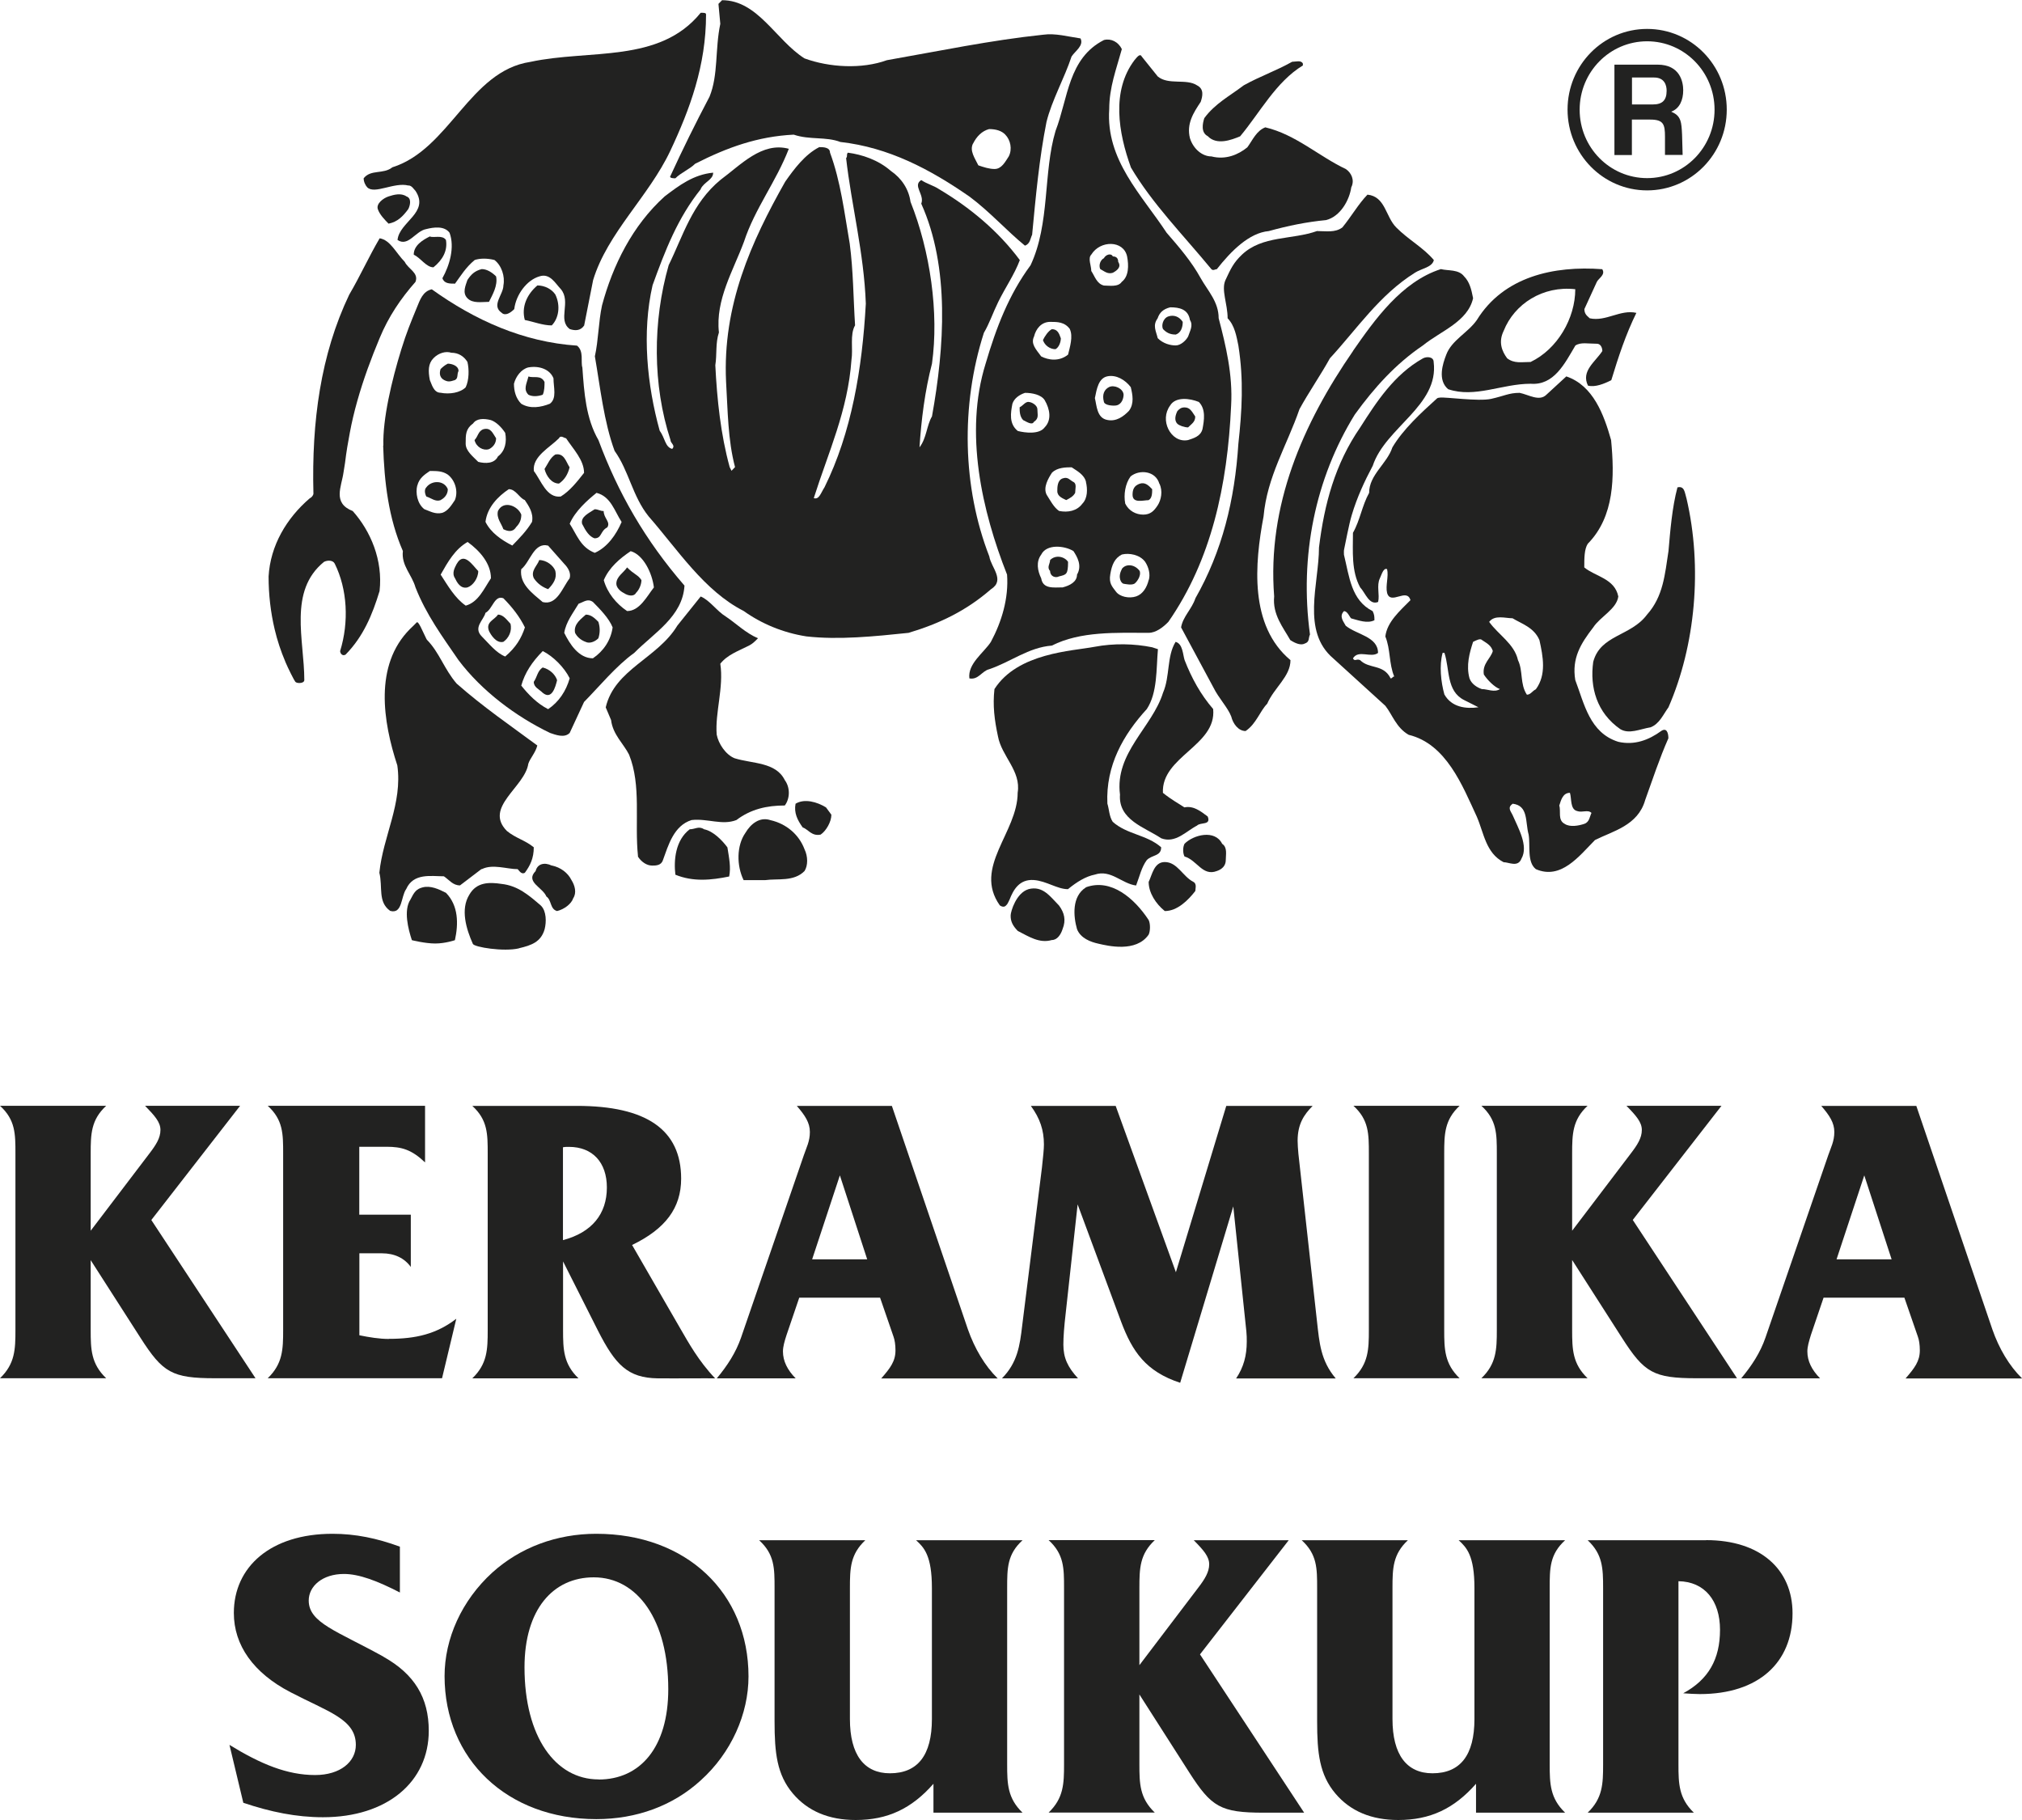
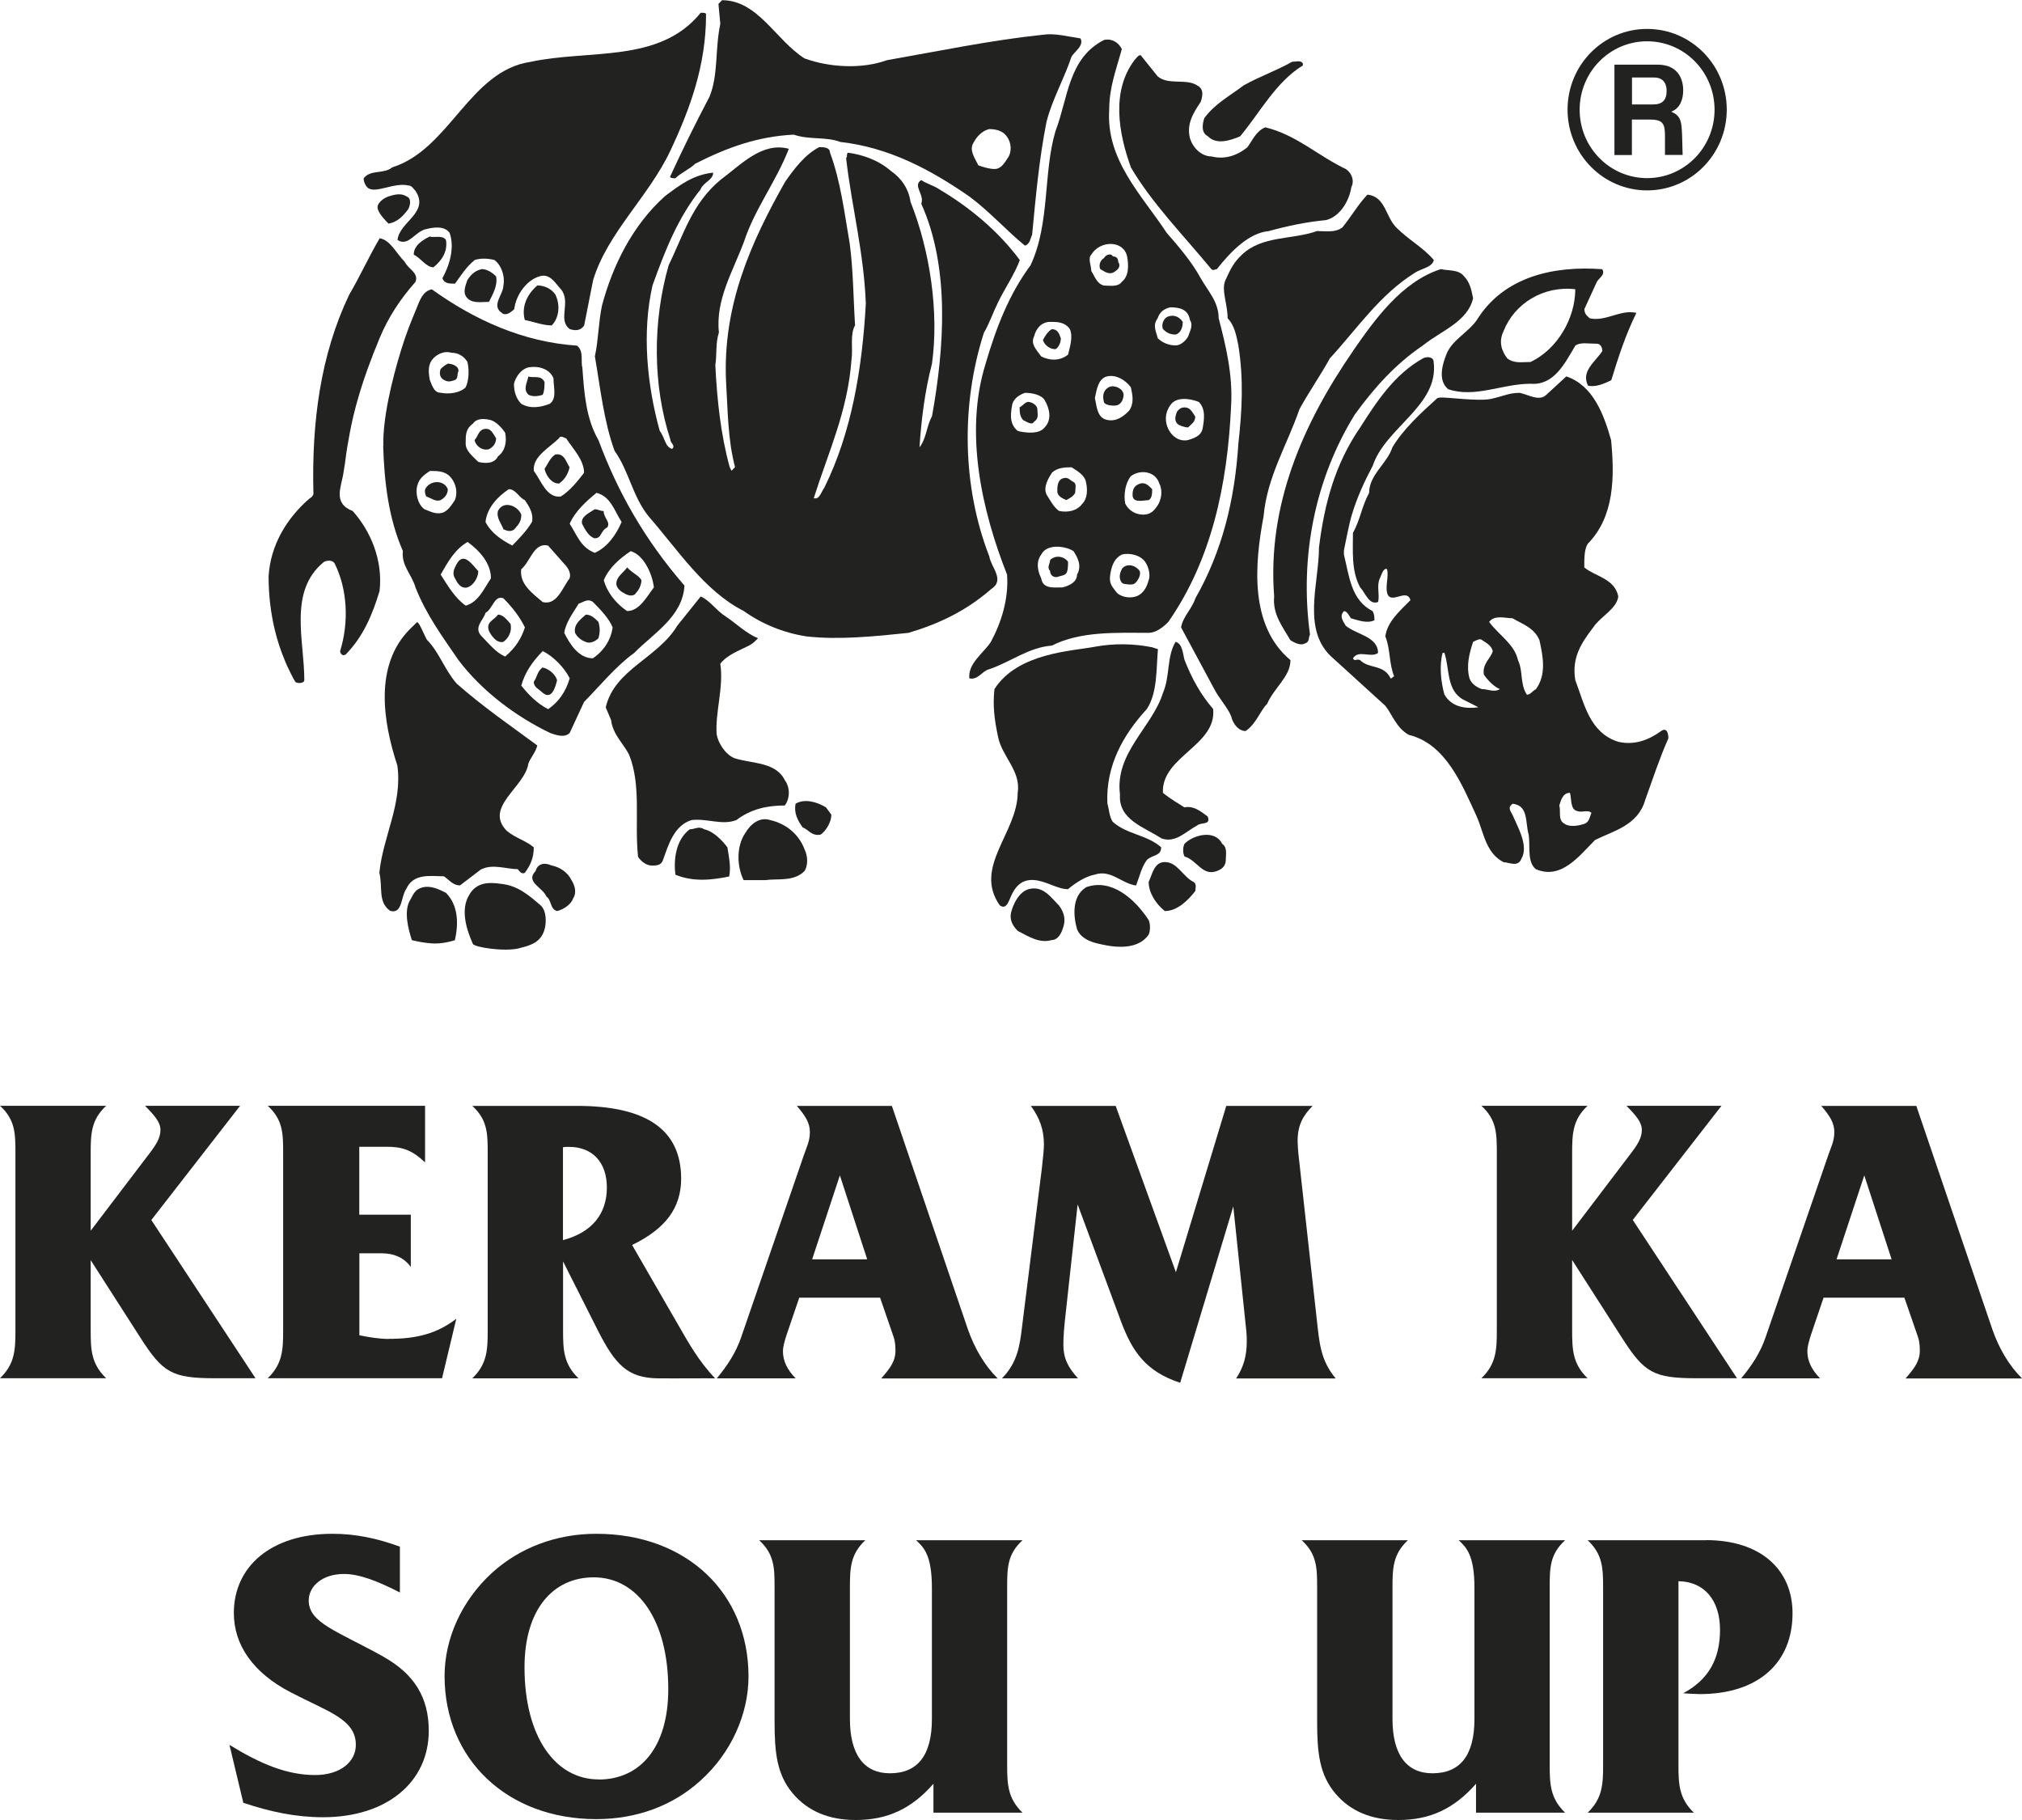
<svg xmlns="http://www.w3.org/2000/svg" width="60" height="54" viewBox="0 0 60 54" fill="none">
  <g clip-path="url(#clip0_4356_1119)">
    <path d="M4.492 36.196L7.125 32.809H4.304C4.596 33.109 4.761 33.297 4.761 33.526C4.761 33.764 4.631 33.967 4.431 34.228L2.691 36.516V34.228C2.691 33.643 2.702 33.226 3.151 32.809H0C0.458 33.226 0.458 33.643 0.458 34.228V39.462C0.458 40.035 0.446 40.464 0 40.893H3.151C2.702 40.464 2.691 40.035 2.691 39.462V37.389L4.173 39.7C4.831 40.726 5.103 40.893 6.383 40.893H7.582L4.489 36.196H4.492Z" fill="#222221" />
    <path d="M11.544 39.727C11.252 39.727 10.956 39.677 10.664 39.618V37.186H11.333C11.709 37.186 12.002 37.33 12.19 37.591V36.04H10.661V34.025H11.472C11.918 34.025 12.213 34.108 12.613 34.489V32.809H7.944C8.402 33.226 8.402 33.643 8.402 34.228V39.462C8.402 40.035 8.39 40.464 7.944 40.893H13.117L13.54 39.128C12.952 39.58 12.341 39.724 11.541 39.724" fill="#222221" />
    <path d="M16.705 34.04C16.763 34.028 16.821 34.028 16.882 34.028C17.586 34.028 18.008 34.492 18.008 35.233C18.008 36.02 17.562 36.569 16.705 36.795V34.04ZM17.742 39.477C18.258 40.491 18.625 40.884 19.52 40.896C19.737 40.899 20.259 40.896 20.496 40.896C20.679 40.893 21.22 40.896 21.22 40.896C20.728 40.382 20.424 39.824 20.201 39.442L18.756 36.939C19.743 36.463 20.212 35.843 20.212 34.971C20.212 33.517 19.178 32.812 17.119 32.812H14.015C14.472 33.229 14.472 33.646 14.472 34.231V39.465C14.472 40.038 14.461 40.467 14.015 40.896H17.166C16.72 40.467 16.708 40.038 16.708 39.465V37.427L17.742 39.477Z" fill="#222221" />
    <path d="M24.099 37.365L24.922 34.874L25.733 37.365H24.099ZM29.602 40.896C29.225 40.526 28.921 40.012 28.721 39.442L26.465 32.812H23.644C23.89 33.097 24.032 33.311 24.032 33.587C24.032 33.864 23.928 34.052 23.856 34.266L21.988 39.692C21.834 40.132 21.588 40.514 21.27 40.896H23.61C23.363 40.646 23.233 40.382 23.233 40.097C23.233 39.956 23.279 39.797 23.34 39.609L23.717 38.502H26.115L26.514 39.659C26.549 39.756 26.572 39.897 26.572 40.065C26.572 40.388 26.419 40.59 26.149 40.899H29.605L29.602 40.896Z" fill="#222221" />
    <path d="M39.634 40.896C39.188 40.37 39.151 39.836 39.081 39.216L38.528 34.231C38.516 34.087 38.505 33.958 38.505 33.849C38.505 33.35 38.693 33.073 38.951 32.812H36.388L34.893 37.747L33.106 32.812H30.589C30.859 33.182 30.977 33.529 30.977 33.958C30.977 34.087 30.954 34.325 30.919 34.636L30.332 39.333C30.262 39.93 30.19 40.432 29.732 40.896H31.988C31.681 40.561 31.554 40.288 31.554 39.894C31.554 39.668 31.577 39.357 31.623 38.966L31.977 35.735L33.268 39.216C33.599 40.097 33.998 40.693 35.02 41.028L36.596 35.794L36.984 39.504C36.996 39.612 36.996 39.706 36.996 39.803C36.996 40.22 36.903 40.567 36.68 40.899H39.631L39.634 40.896Z" fill="#222221" />
-     <path d="M43.312 32.809H40.161C40.619 33.226 40.619 33.643 40.619 34.228V39.462C40.619 40.035 40.607 40.464 40.161 40.893H43.312C42.866 40.464 42.855 40.035 42.855 39.462V34.228C42.855 33.643 42.866 33.226 43.312 32.809Z" fill="#222221" />
    <path d="M46.654 37.389L48.134 39.7C48.792 40.726 49.061 40.893 50.344 40.893H51.543L48.45 36.196L51.083 32.809H48.262C48.554 33.106 48.719 33.297 48.719 33.526C48.719 33.764 48.589 33.967 48.389 34.228L46.651 36.516V34.228C46.651 33.643 46.663 33.226 47.109 32.809H43.958C44.416 33.226 44.416 33.643 44.416 34.228V39.462C44.416 40.035 44.404 40.464 43.958 40.893H47.109C46.663 40.464 46.651 40.035 46.651 39.462V37.389H46.654Z" fill="#222221" />
    <path d="M54.497 37.365L55.32 34.874L56.131 37.365H54.497ZM60 40.896C59.623 40.526 59.319 40.015 59.12 39.442L56.864 32.812H54.043C54.289 33.097 54.431 33.311 54.431 33.587C54.431 33.864 54.326 34.052 54.254 34.266L52.386 39.692C52.233 40.132 51.986 40.514 51.668 40.896H54.008C53.762 40.646 53.631 40.385 53.631 40.097C53.631 39.953 53.678 39.8 53.736 39.609L54.112 38.502H56.51L56.91 39.659C56.945 39.753 56.968 39.897 56.968 40.065C56.968 40.388 56.814 40.588 56.545 40.899H60V40.896Z" fill="#222221" />
    <path d="M11.382 49.156C10.006 48.392 9.161 48.154 9.161 47.488C9.161 47.059 9.572 46.7 10.206 46.7C10.652 46.7 11.194 46.903 11.866 47.25V45.89C11.185 45.64 10.548 45.508 9.867 45.508C8.034 45.508 6.939 46.486 6.939 47.858C6.939 48.812 7.516 49.635 8.619 50.208C9.737 50.792 10.559 51.007 10.559 51.771C10.559 52.27 10.102 52.666 9.349 52.666C8.526 52.666 7.739 52.343 6.809 51.771L7.22 53.489C8.031 53.762 8.796 53.918 9.583 53.918C11.486 53.918 12.723 52.869 12.723 51.353C12.723 50.375 12.3 49.673 11.382 49.159" fill="#222221" />
    <path d="M17.762 52.796C16.482 52.796 15.564 51.533 15.564 49.471C15.564 47.752 16.41 46.8 17.62 46.8C18.915 46.8 19.83 48.063 19.83 50.117C19.83 51.847 18.996 52.799 17.762 52.799M17.693 45.508C16.517 45.508 15.437 45.913 14.614 46.653C13.696 47.488 13.192 48.622 13.192 49.729C13.192 52.197 15.049 53.974 17.696 53.974C18.883 53.974 19.966 53.58 20.789 52.828C21.704 52.006 22.211 50.848 22.211 49.741C22.211 47.261 20.366 45.508 17.696 45.508" fill="#222221" />
    <path d="M30.346 45.699H27.183C27.418 45.913 27.653 46.151 27.653 47.117V51.004C27.653 52.079 27.23 52.614 26.407 52.614C25.643 52.614 25.22 52.064 25.22 51.004V47.117C25.22 46.533 25.232 46.116 25.677 45.699H22.526C22.984 46.116 22.984 46.533 22.984 47.117V51.077C22.984 52.008 23.053 52.652 23.526 53.213C23.972 53.739 24.594 54 25.394 54C26.335 54 27.05 53.665 27.699 52.925V53.783H30.343C29.897 53.354 29.886 52.925 29.886 52.352V47.117C29.886 46.533 29.886 46.116 30.343 45.699" fill="#222221" />
-     <path d="M38.244 45.699H35.423C35.716 45.995 35.881 46.186 35.881 46.413C35.881 46.639 35.753 46.853 35.55 47.115L33.81 49.406V47.115C33.81 46.53 33.822 46.113 34.267 45.696H31.116C31.574 46.113 31.574 46.53 31.574 47.115V52.349C31.574 52.922 31.562 53.351 31.116 53.78H34.267C33.819 53.351 33.81 52.922 33.81 52.349V50.275L35.29 52.59C35.947 53.615 36.219 53.783 37.5 53.783H38.699L35.608 49.086L38.241 45.699H38.244Z" fill="#222221" />
    <path d="M46.446 45.699H43.283C43.518 45.913 43.752 46.151 43.752 47.117V51.004C43.752 52.079 43.33 52.614 42.507 52.614C41.742 52.614 41.32 52.064 41.32 51.004V47.117C41.32 46.533 41.331 46.116 41.777 45.699H38.626C39.084 46.116 39.084 46.533 39.084 47.117V51.077C39.084 52.008 39.153 52.652 39.625 53.213C40.071 53.739 40.694 54 41.493 54C42.435 54 43.15 53.665 43.799 52.925V53.783H46.443C45.997 53.354 45.985 52.925 45.985 52.352V47.117C45.985 46.533 45.985 46.116 46.443 45.699" fill="#222221" />
    <path d="M50.628 45.699H47.112C47.558 46.116 47.57 46.533 47.57 47.117V52.352C47.57 52.925 47.558 53.354 47.112 53.783H50.263C49.817 53.354 49.806 52.925 49.806 52.352V46.915C50.582 46.927 51.039 47.488 51.039 48.357C51.039 49.227 50.697 49.835 49.947 50.24C50.124 50.252 50.289 50.264 50.44 50.264C52.18 50.264 53.191 49.332 53.191 47.867C53.191 46.556 52.227 45.696 50.628 45.696" fill="#222221" />
    <path d="M15.309 15.645C15.416 15.537 15.469 15.431 15.469 15.269C15.361 14.999 14.936 14.838 14.776 15.161C14.724 15.375 14.883 15.537 14.936 15.701C15.043 15.754 15.202 15.81 15.309 15.648" fill="#222221" />
    <path d="M14.51 13.327C14.617 13.274 14.721 13.166 14.721 13.004C14.614 12.842 14.562 12.681 14.348 12.734C14.188 12.787 14.188 12.948 14.081 13.057C14.133 13.271 14.348 13.38 14.507 13.327" fill="#222221" />
    <path d="M13.181 11.277C13.288 11.33 13.34 11.33 13.499 11.277C13.606 11.221 13.551 11.116 13.606 11.007C13.606 10.845 13.395 10.79 13.288 10.79C13.181 10.845 13.128 10.898 13.073 10.951C13.021 11.113 13.073 11.221 13.181 11.277Z" fill="#222221" />
    <path d="M16.584 14.35C16.743 14.244 16.85 14.083 16.902 13.865C16.795 13.704 16.743 13.433 16.476 13.486C16.317 13.592 16.262 13.757 16.158 13.915C16.213 14.133 16.372 14.347 16.584 14.347" fill="#222221" />
    <path d="M16.106 11.709C16.158 11.6 16.158 11.439 16.158 11.333C16.051 11.118 15.839 11.224 15.68 11.171C15.628 11.389 15.521 11.55 15.68 11.712C15.787 11.768 15.946 11.768 16.106 11.712" fill="#222221" />
-     <path d="M16.265 17.481C16.424 17.319 16.531 17.158 16.479 16.94C16.424 16.779 16.213 16.617 16.001 16.617C15.949 16.779 15.735 16.94 15.842 17.158C15.949 17.319 16.108 17.428 16.268 17.481" fill="#222221" />
    <path d="M12.54 26.329C12.355 26.376 12.289 26.47 12.181 26.687C11.967 27.01 12.115 27.571 12.222 27.895C12.222 27.895 12.613 27.994 12.914 27.994C13.215 27.994 13.499 27.895 13.499 27.895C13.606 27.41 13.606 26.869 13.233 26.49C13.021 26.382 12.775 26.267 12.54 26.329Z" fill="#222221" />
    <path d="M13.554 16.726C13.502 16.835 13.395 16.996 13.502 17.158C13.554 17.267 13.661 17.481 13.873 17.428C14.032 17.375 14.191 17.158 14.191 16.944C14.032 16.782 13.765 16.35 13.554 16.729" fill="#222221" />
    <path d="M14.298 25.788C14.617 25.627 15.043 25.788 15.361 25.788C15.414 25.841 15.469 25.95 15.573 25.897C15.732 25.682 15.839 25.465 15.839 25.139C15.573 24.924 15.306 24.872 15.04 24.654C14.348 23.952 15.573 23.359 15.677 22.66C15.729 22.498 15.891 22.334 15.944 22.119C15.144 21.526 14.348 20.985 13.551 20.283C13.178 19.851 13.041 19.361 12.668 18.982L12.648 18.947C12.54 18.732 12.416 18.412 12.364 18.468C12.294 18.544 12.262 18.568 12.164 18.665C11.095 19.74 11.365 21.417 11.79 22.71C11.95 23.84 11.365 24.813 11.257 25.894C11.362 26.323 11.205 26.758 11.576 27.025C11.947 27.134 11.895 26.593 12.054 26.378C12.268 25.894 12.798 26 13.172 26C13.331 26.108 13.438 26.27 13.65 26.27L14.287 25.785L14.298 25.788Z" fill="#222221" />
    <path d="M44.19 18.45C44.352 18.236 44.671 18.344 44.882 18.344C45.148 18.506 45.522 18.615 45.681 18.994C45.788 19.478 45.893 20.019 45.574 20.451C45.467 20.503 45.418 20.612 45.308 20.612C45.096 20.289 45.201 19.91 45.044 19.587C44.937 19.102 44.459 18.832 44.19 18.453M43.978 20.448C43.819 20.395 43.66 20.286 43.605 20.125C43.501 19.746 43.605 19.37 43.712 19.044C43.819 18.991 43.926 18.935 43.978 18.991C44.138 19.096 44.245 19.152 44.297 19.314C44.245 19.528 43.978 19.69 44.031 20.013C44.135 20.174 44.349 20.392 44.508 20.445C44.349 20.553 44.135 20.445 43.978 20.445M42.861 20.609C42.756 20.23 42.704 19.746 42.808 19.37H42.861C43.023 19.854 42.913 20.503 43.446 20.771L43.871 20.985C43.498 21.038 43.075 20.985 42.861 20.606M46.585 23.523C46.64 23.688 46.585 24.011 46.799 24.064C46.959 24.12 47.118 24.011 47.225 24.12C47.17 24.225 47.17 24.387 47.014 24.443C46.854 24.498 46.585 24.551 46.428 24.443C46.217 24.334 46.324 24.064 46.269 23.902C46.321 23.741 46.373 23.523 46.588 23.523M44.882 23.846C45.36 23.899 45.256 24.387 45.36 24.763C45.415 25.086 45.305 25.574 45.574 25.788C46.319 26.111 46.851 25.409 47.329 24.924C47.859 24.657 48.604 24.496 48.818 23.738C49.032 23.144 49.244 22.498 49.507 21.905C49.507 21.743 49.455 21.582 49.296 21.687C48.925 21.958 48.499 22.119 48.021 22.01C47.17 21.743 47.011 20.88 46.744 20.177C46.637 19.531 46.904 19.099 47.277 18.615C47.489 18.292 47.969 18.074 48.021 17.698C47.914 17.161 47.332 17.105 47.011 16.835C47.011 16.564 47.011 16.294 47.115 16.133C47.911 15.325 47.911 14.138 47.807 13.057C47.593 12.302 47.277 11.438 46.478 11.168L45.89 11.709C45.678 11.923 45.36 11.709 45.093 11.656C44.775 11.656 44.642 11.747 44.245 11.835C43.868 11.917 42.884 11.773 42.727 11.797C42.698 11.8 42.669 11.803 42.646 11.817C42.168 12.249 41.635 12.737 41.317 13.274C41.157 13.762 40.627 14.085 40.627 14.623C40.416 15.002 40.361 15.431 40.147 15.809C40.147 16.35 40.095 16.943 40.361 17.428C40.517 17.592 40.627 17.968 40.894 17.86C40.946 17.642 40.842 17.375 40.946 17.158C40.998 17.049 41.053 16.835 41.16 16.887C41.212 17.105 41.108 17.375 41.16 17.592C41.265 17.968 41.745 17.428 41.853 17.807C41.534 18.13 41.16 18.453 41.108 18.885C41.265 19.264 41.212 19.696 41.372 20.072C41.32 20.072 41.32 20.128 41.265 20.128C41.053 19.696 40.627 19.857 40.361 19.587C40.254 19.534 40.202 19.64 40.147 19.534C40.309 19.264 40.68 19.534 40.891 19.373C40.891 18.885 40.254 18.832 39.932 18.565C39.88 18.456 39.721 18.294 39.88 18.133C39.985 18.133 40.04 18.294 40.092 18.347C40.306 18.403 40.57 18.509 40.784 18.403C40.784 18.294 40.784 18.242 40.732 18.133C40.092 17.81 40.04 17.108 39.88 16.459C39.88 16.4 39.872 16.344 39.889 16.279C39.918 16.15 40.028 15.554 40.112 15.281C40.266 14.761 40.491 14.276 40.735 13.818C41.108 12.684 42.704 12.035 42.542 10.742C42.542 10.581 42.336 10.572 42.223 10.633C41.369 11.112 40.842 11.929 40.361 12.684C39.617 13.762 39.298 14.949 39.139 16.244C39.139 17.325 38.606 18.726 39.565 19.537L41.108 20.941C41.32 21.209 41.427 21.587 41.8 21.802C42.916 22.072 43.396 23.312 43.822 24.231C44.033 24.716 44.088 25.309 44.618 25.582C44.778 25.582 45.044 25.744 45.148 25.474C45.363 25.095 45.044 24.557 44.882 24.178C44.83 24.07 44.723 23.961 44.882 23.852" fill="#222221" />
    <path d="M18.501 17.59C18.66 17.696 18.819 17.696 18.874 17.59C18.982 17.481 19.034 17.32 19.034 17.211C18.927 17.049 18.819 17.049 18.608 16.835C18.501 16.997 18.289 17.105 18.289 17.32C18.289 17.428 18.396 17.537 18.501 17.59Z" fill="#222221" />
    <path d="M17.064 18.776C17.116 18.882 17.224 18.991 17.383 19.047C17.49 19.099 17.649 19.047 17.756 18.938C17.808 18.776 17.808 18.615 17.756 18.45C17.649 18.345 17.545 18.236 17.383 18.236C17.276 18.342 17.009 18.506 17.064 18.776Z" fill="#222221" />
    <path d="M17.649 15.971C17.861 15.971 17.809 15.754 18.02 15.648C18.127 15.486 17.913 15.378 17.913 15.163C17.806 15.163 17.753 15.11 17.646 15.11C17.487 15.219 17.221 15.328 17.273 15.542C17.38 15.757 17.487 15.921 17.646 15.974" fill="#222221" />
    <path d="M16.106 19.802C15.946 19.907 15.946 20.072 15.839 20.231C15.839 20.395 15.998 20.448 16.106 20.557C16.372 20.774 16.479 20.395 16.531 20.181C16.479 20.019 16.32 19.858 16.106 19.805" fill="#222221" />
    <path d="M15.147 18.506C15.043 18.397 14.936 18.236 14.776 18.236C14.672 18.397 14.406 18.45 14.51 18.721C14.562 18.829 14.721 19.096 14.936 19.044C15.095 18.935 15.202 18.721 15.147 18.506Z" fill="#222221" />
    <path d="M30.523 26.381C30.152 26.49 29.993 27.045 29.99 27.154C29.984 27.324 30.042 27.459 30.201 27.621C30.52 27.783 30.841 28 31.212 27.891C31.371 27.891 31.479 27.73 31.531 27.565C31.638 27.298 31.583 27.081 31.424 26.866C31.157 26.596 30.946 26.273 30.52 26.381" fill="#222221" />
    <path d="M33.022 8.093C33.126 8.037 33.289 7.931 33.181 7.77C33.181 7.664 33.126 7.608 33.022 7.608C32.97 7.5 32.811 7.555 32.756 7.661C32.649 7.714 32.596 7.876 32.649 7.984C32.756 8.037 32.863 8.146 33.022 8.093Z" fill="#222221" />
    <path d="M34.085 14.837C34.189 14.784 34.189 14.623 34.189 14.514C34.085 14.405 33.978 14.297 33.819 14.352C33.659 14.408 33.607 14.514 33.607 14.679C33.607 14.946 33.926 14.84 34.085 14.84" fill="#222221" />
    <path d="M32.756 11.923C32.785 12.038 33.057 12.044 33.126 12.029C33.291 11.997 33.341 11.814 33.341 11.706C33.326 11.527 33.069 11.412 32.915 11.482C32.767 11.553 32.698 11.706 32.756 11.92" fill="#222221" />
    <path d="M34.937 12.573C34.989 12.626 35.148 12.681 35.255 12.681C35.362 12.573 35.467 12.52 35.467 12.358C35.359 12.194 35.307 12.088 35.148 12.088C35.041 12.088 34.989 12.141 34.937 12.197C34.884 12.305 34.832 12.467 34.937 12.575" fill="#222221" />
    <path d="M34.884 9.929C35.044 9.876 35.096 9.712 35.096 9.55C34.989 9.388 34.829 9.336 34.67 9.388C34.511 9.441 34.456 9.659 34.511 9.764C34.615 9.873 34.722 9.926 34.884 9.926" fill="#222221" />
    <path d="M35.843 4.045C36.109 4.315 36.535 4.154 36.799 4.045C37.384 3.346 37.862 2.427 38.661 1.942V1.886C38.609 1.777 38.45 1.833 38.342 1.833C37.862 2.103 37.384 2.265 36.906 2.532C36.48 2.855 36.054 3.073 35.736 3.505C35.684 3.666 35.629 3.936 35.843 4.042" fill="#222221" />
    <path d="M33.289 16.888C33.155 17.134 33.271 17.308 33.341 17.32C33.41 17.331 33.572 17.366 33.659 17.32C33.712 17.29 33.871 17.102 33.819 16.941C33.659 16.726 33.393 16.726 33.286 16.885" fill="#222221" />
    <path d="M39.087 6.853C38.342 7.12 37.459 6.982 36.854 7.555C36.605 7.79 36.518 7.978 36.364 8.31C36.231 8.601 36.428 9.012 36.428 9.444C36.639 9.658 36.692 9.984 36.747 10.252C36.909 11.277 36.854 12.193 36.747 13.166C36.639 14.837 36.269 16.35 35.472 17.751C35.365 18.074 35.102 18.292 35.047 18.615L36.005 20.395C36.164 20.718 36.431 20.988 36.535 21.258C36.587 21.473 36.747 21.69 36.961 21.69C37.279 21.476 37.387 21.097 37.601 20.882C37.812 20.398 38.293 20.072 38.293 19.587C37.068 18.562 37.23 16.729 37.494 15.325C37.601 14.138 38.186 13.222 38.56 12.14C38.823 11.656 39.197 11.115 39.463 10.631C40.26 9.767 40.934 8.748 41.989 8.09C42.194 7.96 42.495 7.934 42.548 7.717C42.229 7.338 41.803 7.123 41.43 6.747C41.111 6.424 41.111 5.831 40.578 5.775C40.315 6.045 40.1 6.421 39.834 6.747C39.62 6.909 39.353 6.856 39.09 6.856" fill="#222221" />
    <path d="M33.555 4.964C34.192 6.043 35.099 6.959 35.947 7.987C36.002 8.04 36.054 7.987 36.107 7.987C36.532 7.447 37.065 6.909 37.65 6.856C38.235 6.695 38.768 6.586 39.35 6.53C39.776 6.421 40.042 5.937 40.097 5.558C40.205 5.343 40.097 5.126 39.938 5.017C39.139 4.641 38.45 3.992 37.546 3.778C37.279 3.883 37.172 4.154 37.013 4.371C36.747 4.588 36.373 4.75 35.947 4.641C35.681 4.641 35.414 4.427 35.31 4.101C35.203 3.672 35.414 3.346 35.629 3.023C35.684 2.861 35.736 2.644 35.525 2.535C35.206 2.321 34.673 2.535 34.354 2.268L33.877 1.674C33.824 1.566 33.717 1.727 33.665 1.783C32.973 2.7 33.187 3.942 33.558 4.967" fill="#222221" />
    <path d="M31.745 9.764C31.849 9.981 31.745 10.305 31.693 10.522C31.426 10.736 31.108 10.684 30.896 10.575C30.737 10.36 30.578 10.199 30.685 9.981C30.737 9.764 30.896 9.55 31.163 9.55C31.377 9.55 31.589 9.55 31.748 9.764M32.223 14.297C32.275 14.514 32.275 14.781 32.119 14.943C31.959 15.16 31.693 15.213 31.426 15.16C31.267 15.052 31.16 14.837 31.056 14.676C30.948 14.458 31.108 14.191 31.215 14.026C31.374 13.865 31.641 13.865 31.8 13.865C31.959 13.973 32.171 14.079 32.226 14.297M31.959 17.049C31.959 17.264 31.748 17.372 31.534 17.428C31.267 17.428 30.948 17.484 30.896 17.158C30.789 16.94 30.737 16.67 30.896 16.456C31.056 16.133 31.589 16.188 31.852 16.35C31.959 16.512 32.119 16.779 31.959 17.049ZM30.201 12.787C29.935 12.572 29.99 12.249 30.042 11.979C30.094 11.817 30.253 11.709 30.416 11.656C30.627 11.656 30.893 11.709 30.998 11.87C31.157 12.14 31.212 12.464 30.998 12.681C30.841 12.895 30.416 12.843 30.201 12.787ZM32.382 7.555C32.646 7.123 33.341 7.123 33.445 7.608C33.497 7.878 33.497 8.201 33.286 8.363C33.181 8.524 32.912 8.472 32.756 8.472C32.544 8.419 32.489 8.201 32.382 8.04C32.382 7.878 32.275 7.664 32.382 7.555ZM33.555 11.491C33.607 11.706 33.662 11.976 33.5 12.19C33.341 12.355 33.126 12.514 32.863 12.461C32.544 12.408 32.544 12.029 32.489 11.812C32.544 11.541 32.596 11.218 32.863 11.165C33.126 11.112 33.393 11.274 33.555 11.488M34.404 14.35C34.511 14.567 34.456 14.837 34.349 14.999C34.242 15.16 34.137 15.269 33.923 15.269C33.709 15.269 33.497 15.16 33.39 14.943C33.338 14.676 33.39 14.35 33.549 14.135C33.816 13.918 34.294 13.973 34.401 14.35M34.352 9.441C34.407 9.279 34.511 9.171 34.725 9.118C34.992 9.118 35.258 9.171 35.31 9.494C35.414 9.655 35.31 9.817 35.258 9.979C35.206 10.087 35.044 10.249 34.887 10.249C34.731 10.249 34.514 10.196 34.354 10.034C34.302 9.817 34.195 9.655 34.354 9.441M35.681 12.734C35.626 12.948 35.414 13.004 35.255 13.057C34.989 13.11 34.777 12.948 34.67 12.734C34.563 12.517 34.563 12.249 34.722 12.032C34.882 11.764 35.307 11.817 35.574 11.926C35.785 12.14 35.733 12.467 35.681 12.737M34.085 17.211C34.033 17.425 33.914 17.628 33.714 17.695C33.506 17.766 33.225 17.707 33.112 17.551C33.005 17.404 32.898 17.313 32.947 17.034C32.993 16.755 33.077 16.561 33.289 16.453C33.5 16.4 33.822 16.453 33.981 16.67C34.088 16.832 34.14 17.049 34.088 17.211M30.575 7.878C29.938 8.742 29.564 9.711 29.246 10.792C28.608 12.843 29.138 15.163 29.883 17.049C29.935 17.751 29.723 18.45 29.402 19.047C29.191 19.37 28.71 19.693 28.765 20.128C29.031 20.18 29.136 19.91 29.35 19.857C29.987 19.643 30.52 19.208 31.212 19.155C32.063 18.723 33.126 18.776 34.085 18.776C34.297 18.776 34.511 18.615 34.67 18.45C35.944 16.617 36.425 14.405 36.532 12.029C36.584 11.112 36.373 10.249 36.162 9.441C36.162 8.956 35.843 8.633 35.629 8.254C35.362 7.767 34.992 7.335 34.618 6.906C33.874 5.775 32.811 4.747 32.915 3.237C32.915 2.591 33.126 2.05 33.289 1.457C33.184 1.242 32.97 1.134 32.759 1.187C31.696 1.727 31.696 2.914 31.322 3.883C30.951 5.123 31.163 6.636 30.578 7.875" fill="#222221" />
    <path d="M12.062 5.828C11.903 5.719 11.692 5.775 11.53 5.828C11.37 5.881 11.159 6.042 11.211 6.204C11.263 6.365 11.422 6.527 11.53 6.636C11.796 6.583 11.955 6.421 12.115 6.204C12.17 6.098 12.222 5.881 12.062 5.828Z" fill="#222221" />
    <path d="M12.115 5.502C12.222 5.502 12.274 5.611 12.329 5.663C12.755 6.31 11.848 6.58 11.796 7.12C12.115 7.335 12.329 6.853 12.648 6.797C12.859 6.744 13.181 6.692 13.34 6.906C13.499 7.338 13.34 7.875 13.128 8.254C13.181 8.416 13.34 8.416 13.502 8.416C13.661 8.201 13.82 7.931 14.087 7.714C14.246 7.661 14.461 7.661 14.672 7.714C14.883 7.875 14.991 8.199 14.938 8.469C14.938 8.739 14.568 9.062 14.886 9.28C14.993 9.385 15.153 9.28 15.26 9.171C15.312 8.739 15.633 8.31 16.004 8.201C16.323 8.093 16.482 8.416 16.641 8.577C16.96 8.956 16.534 9.494 16.908 9.764C17.067 9.817 17.226 9.817 17.334 9.658L17.6 8.31C18.026 6.909 19.251 5.828 19.888 4.48C20.473 3.237 20.951 1.945 20.951 0.432C20.951 0.379 20.899 0.379 20.792 0.379C19.569 1.889 17.493 1.457 15.738 1.836C13.931 2.106 13.346 4.427 11.643 4.964C11.376 5.179 11.005 5.017 10.791 5.29C10.791 5.396 10.846 5.505 10.898 5.558C11.113 5.775 11.698 5.396 12.12 5.505" fill="#222221" />
    <path d="M8.463 19.628C8.552 19.837 8.732 20.195 8.764 20.23C8.787 20.254 8.839 20.268 8.891 20.265C8.961 20.265 9.03 20.236 9.03 20.177C9.03 18.991 8.55 17.534 9.615 16.67C9.72 16.617 9.882 16.617 9.934 16.726C10.307 17.481 10.36 18.45 10.093 19.317C10.093 19.37 10.145 19.478 10.252 19.425C10.783 18.885 11.049 18.239 11.263 17.537C11.367 16.62 10.997 15.757 10.467 15.163C9.859 14.925 10.134 14.446 10.194 14.012C10.203 13.95 10.229 13.794 10.238 13.736C10.281 13.386 10.322 13.148 10.38 12.842C10.438 12.528 10.513 12.214 10.6 11.905C10.783 11.253 11.017 10.625 11.263 10.037C11.53 9.388 11.9 8.85 12.329 8.363C12.433 8.093 12.115 7.987 12.01 7.769C11.744 7.499 11.585 7.123 11.266 7.07C10.947 7.611 10.681 8.204 10.363 8.742C9.511 10.525 9.247 12.519 9.3 14.623C9.3 14.623 9.311 14.661 9.274 14.714C9.236 14.767 9.192 14.784 9.192 14.784C8.5 15.378 8.022 16.188 7.97 17.105C7.97 17.642 8.031 18.168 8.15 18.671C8.228 19.002 8.335 19.323 8.466 19.631" fill="#222221" />
    <path d="M28.872 4.265C28.979 4.048 29.138 3.886 29.35 3.83C29.561 3.83 29.723 3.883 29.828 3.992C29.987 4.154 30.042 4.424 29.935 4.638C29.828 4.8 29.723 5.014 29.512 5.014C29.353 5.014 29.193 4.961 29.031 4.906C28.927 4.691 28.765 4.474 28.872 4.259M19.882 5.235C19.882 5.29 19.989 5.29 20.041 5.29C20.201 5.126 20.467 5.02 20.627 4.859C21.585 4.371 22.489 4.048 23.552 3.995C24.029 4.157 24.507 4.048 24.936 4.212C26.372 4.374 27.595 5.02 28.765 5.831C29.35 6.263 29.883 6.856 30.413 7.288C30.572 7.235 30.572 7.073 30.627 6.965C30.734 5.834 30.838 4.7 31.053 3.619C31.212 2.973 31.583 2.326 31.797 1.677C31.901 1.516 32.168 1.354 32.063 1.14C31.69 1.087 31.319 0.978 30.946 1.031C29.402 1.193 27.858 1.516 26.317 1.786C25.573 2.056 24.614 2.003 23.873 1.733C23.022 1.193 22.489 0.006 21.426 0.006L21.319 0.115L21.374 0.708C21.214 1.463 21.319 2.218 21.055 2.867C20.629 3.675 20.256 4.433 19.885 5.24" fill="#222221" />
    <path d="M31.16 16.617C31.16 16.726 31.056 16.835 31.16 16.94C31.16 17.102 31.319 17.158 31.426 17.102C31.641 17.049 31.693 17.049 31.693 16.67C31.586 16.509 31.322 16.453 31.16 16.617Z" fill="#222221" />
    <path d="M31.638 14.837C31.745 14.784 31.849 14.728 31.904 14.623C31.904 14.514 31.959 14.352 31.852 14.3C31.745 14.247 31.693 14.138 31.534 14.194C31.374 14.247 31.374 14.461 31.374 14.57C31.374 14.731 31.534 14.784 31.641 14.84" fill="#222221" />
    <path d="M30.523 11.923C30.419 11.923 30.363 12.029 30.256 12.085C30.256 12.194 30.256 12.355 30.36 12.464C30.468 12.517 30.627 12.625 30.679 12.517C30.838 12.411 30.783 12.302 30.783 12.141C30.783 12.032 30.624 11.926 30.517 11.926" fill="#222221" />
    <path d="M30.948 10.09C31.001 10.252 31.16 10.361 31.319 10.361C31.424 10.308 31.479 10.146 31.479 10.037C31.424 9.876 31.371 9.767 31.212 9.767C31.105 9.82 30.998 9.984 30.948 10.09Z" fill="#222221" />
    <path d="M40.15 10.413C38.661 12.569 37.598 14.999 37.809 17.695C37.755 18.236 38.076 18.615 38.287 18.991C38.447 19.096 38.606 19.152 38.713 19.096C38.872 19.044 38.817 18.935 38.872 18.826C38.554 16.506 39.032 14.188 40.202 12.299C40.787 11.491 41.424 10.789 42.223 10.249C42.756 9.817 43.553 9.547 43.712 8.848C43.66 8.577 43.605 8.363 43.446 8.201C43.283 7.984 42.968 8.04 42.756 7.984C41.586 8.36 40.787 9.494 40.147 10.413" fill="#222221" />
    <path d="M12.384 14.406C12.436 14.191 12.595 14.082 12.755 13.974C12.969 13.974 13.128 13.974 13.288 14.082C13.499 14.244 13.606 14.567 13.499 14.837C13.392 14.999 13.288 15.161 13.125 15.216C12.914 15.269 12.752 15.164 12.592 15.108C12.381 14.946 12.326 14.623 12.381 14.406M12.862 10.628C13.021 10.466 13.233 10.414 13.392 10.466C13.606 10.466 13.765 10.572 13.87 10.737C13.922 10.951 13.922 11.277 13.818 11.492C13.658 11.653 13.34 11.706 13.073 11.653C12.862 11.653 12.807 11.383 12.755 11.277C12.703 11.007 12.703 10.79 12.862 10.628ZM14.032 12.573C14.136 12.411 14.351 12.411 14.565 12.464C14.724 12.517 14.883 12.678 14.991 12.843C15.043 13.113 14.991 13.38 14.776 13.542C14.672 13.759 14.406 13.759 14.191 13.704C14.032 13.542 13.818 13.38 13.818 13.163C13.818 12.893 13.818 12.731 14.029 12.57M15.573 14.837C15.68 14.999 15.839 15.216 15.787 15.484C15.628 15.751 15.413 15.968 15.202 16.186C14.883 16.024 14.565 15.807 14.406 15.484C14.458 15.052 14.776 14.729 15.098 14.514C15.309 14.514 15.416 14.785 15.576 14.837M15.68 10.901C15.998 10.845 16.317 10.954 16.424 11.224C16.424 11.495 16.531 11.818 16.317 11.979C16.051 12.085 15.732 12.141 15.466 11.979C15.306 11.818 15.251 11.6 15.251 11.386C15.306 11.171 15.466 10.954 15.677 10.901M16.798 13.004C17.012 13.328 17.331 13.651 17.331 14.03C17.119 14.3 16.905 14.57 16.639 14.732C16.216 14.785 16.053 14.247 15.842 13.977C15.787 13.545 16.32 13.275 16.586 13.004C16.639 12.896 16.746 13.004 16.801 13.004M18.446 15.487C18.286 15.863 18.02 16.241 17.649 16.403C17.224 16.239 17.116 15.863 16.905 15.54C17.064 15.164 17.435 14.837 17.701 14.623C18.127 14.732 18.234 15.164 18.446 15.487ZM19.404 17.428C19.193 17.698 18.979 18.13 18.608 18.13C18.289 17.916 18.023 17.593 17.916 17.214C18.075 16.838 18.394 16.568 18.715 16.353C19.089 16.459 19.352 16.999 19.404 17.431M17.594 19.532C17.169 19.532 16.902 19.1 16.743 18.777C16.795 18.451 17.009 18.183 17.169 17.913C17.328 17.86 17.435 17.751 17.594 17.86C17.806 18.075 18.072 18.345 18.179 18.615C18.127 18.991 17.913 19.317 17.594 19.532ZM16.265 21.041C15.946 20.88 15.68 20.61 15.468 20.342C15.573 19.963 15.787 19.64 16.106 19.317C16.424 19.479 16.743 19.802 16.905 20.125C16.798 20.501 16.586 20.824 16.265 21.041ZM15.468 16.888C15.735 16.673 15.842 16.08 16.265 16.189L16.743 16.729C16.85 16.838 16.954 16.999 16.902 17.161C16.691 17.431 16.528 17.972 16.103 17.863C15.784 17.593 15.411 17.323 15.466 16.891M14.991 19.479C14.724 19.373 14.513 19.1 14.298 18.885C14.032 18.618 14.351 18.401 14.406 18.183C14.617 18.075 14.672 17.646 14.938 17.751C15.205 18.022 15.416 18.292 15.576 18.615C15.471 18.938 15.309 19.208 14.991 19.479ZM13.82 17.969C13.502 17.751 13.288 17.375 13.076 17.049C13.29 16.67 13.502 16.294 13.876 16.08C14.249 16.35 14.568 16.726 14.568 17.158C14.353 17.481 14.197 17.86 13.823 17.969M11.37 13.219C11.402 14.303 11.53 15.378 11.955 16.35C11.903 16.779 12.222 17.049 12.329 17.428C12.648 18.239 13.125 18.885 13.606 19.587C14.298 20.504 15.309 21.259 16.32 21.746C16.479 21.799 16.746 21.908 16.905 21.746L17.331 20.827C17.756 20.398 18.289 19.749 18.819 19.373C19.404 18.779 20.256 18.295 20.311 17.375C19.141 16.027 18.341 14.623 17.759 13.06C17.386 12.414 17.334 11.656 17.281 10.904C17.226 10.743 17.334 10.419 17.122 10.255C15.526 10.149 14.09 9.5 12.813 8.584C12.546 8.639 12.459 8.907 12.372 9.118C12.178 9.591 12.065 9.861 11.909 10.364C11.622 11.292 11.353 12.435 11.376 13.222" fill="#222221" />
    <path d="M44.618 9.82C44.937 9.012 45.788 8.472 46.744 8.581C46.744 9.444 46.214 10.361 45.418 10.74C45.148 10.74 44.937 10.793 44.723 10.631C44.563 10.416 44.459 10.146 44.618 9.82ZM42.916 10.522C42.811 10.79 42.652 11.277 42.971 11.547C43.767 11.818 44.566 11.386 45.421 11.386C46.11 11.439 46.428 10.793 46.747 10.252C46.906 10.146 47.121 10.199 47.387 10.199C47.491 10.199 47.547 10.308 47.547 10.416C47.335 10.74 46.909 11.01 47.121 11.442C47.335 11.495 47.599 11.389 47.813 11.28C48.027 10.578 48.239 9.932 48.557 9.283C48.079 9.174 47.654 9.55 47.173 9.444C47.121 9.388 47.014 9.336 47.014 9.171L47.384 8.363C47.436 8.257 47.651 8.149 47.544 7.987C46.107 7.879 44.618 8.205 43.822 9.497C43.556 9.876 43.078 10.091 42.916 10.522Z" fill="#222221" />
    <path d="M18.927 25.412C19.034 25.577 19.193 25.682 19.352 25.682C19.459 25.682 19.619 25.682 19.671 25.521C19.83 25.089 19.989 24.496 20.522 24.331C21 24.278 21.426 24.496 21.852 24.331C22.277 24.008 22.755 23.899 23.288 23.899C23.447 23.685 23.447 23.362 23.288 23.147C23.022 22.607 22.332 22.663 21.799 22.498C21.533 22.392 21.319 22.066 21.267 21.796C21.214 21.15 21.481 20.395 21.374 19.693C21.588 19.423 21.907 19.317 22.225 19.155C22.332 19.099 22.384 19.047 22.492 18.938C22.118 18.776 21.855 18.506 21.536 18.292C21.27 18.13 21.058 17.807 20.792 17.698L20.099 18.562C19.514 19.534 18.237 19.857 17.974 20.988L18.133 21.364C18.185 21.796 18.504 22.066 18.666 22.389C19.037 23.306 18.825 24.384 18.932 25.409" fill="#222221" />
    <path d="M22.703 26.114C23.077 26.061 23.555 26.167 23.873 25.844C23.977 25.683 23.977 25.412 23.873 25.198C23.711 24.766 23.34 24.443 22.862 24.334C22.544 24.228 22.277 24.443 22.118 24.713C21.855 25.089 21.855 25.685 22.066 26.114H22.703Z" fill="#222221" />
    <path d="M24.351 24.763C24.51 24.657 24.67 24.387 24.67 24.173L24.51 23.955C24.247 23.794 23.873 23.685 23.607 23.847C23.555 24.117 23.662 24.331 23.818 24.549C23.977 24.602 24.085 24.819 24.351 24.763Z" fill="#222221" />
    <path d="M16.479 8.739C16.372 8.577 16.161 8.469 15.946 8.469C15.628 8.739 15.469 9.115 15.573 9.494C15.839 9.547 16.106 9.655 16.372 9.655C16.584 9.441 16.636 9.062 16.479 8.739Z" fill="#222221" />
    <path d="M13.073 14.837C13.181 14.784 13.288 14.676 13.288 14.514C13.181 14.244 12.807 14.244 12.65 14.461C12.595 14.514 12.595 14.623 12.65 14.731C12.81 14.784 12.917 14.893 13.076 14.84" fill="#222221" />
    <path d="M16.372 25.682C16.158 25.577 15.946 25.627 15.894 25.844C15.576 26.167 16.106 26.329 16.213 26.599C16.372 26.707 16.317 26.975 16.531 27.031C16.746 26.978 16.957 26.816 17.009 26.652C17.116 26.49 17.061 26.276 16.957 26.111C16.85 25.897 16.639 25.735 16.372 25.679" fill="#222221" />
    <path d="M13.233 7.12C13.125 6.959 12.862 7.068 12.755 7.015C12.543 7.12 12.277 7.282 12.277 7.555C12.491 7.661 12.65 7.931 12.862 7.931C13.128 7.717 13.288 7.444 13.233 7.12Z" fill="#222221" />
    <path d="M14.51 8.956C14.617 8.739 14.776 8.472 14.721 8.201C14.614 8.093 14.455 7.984 14.296 7.984C14.084 8.037 13.977 8.145 13.87 8.307C13.818 8.469 13.71 8.686 13.87 8.848C14.029 9.012 14.296 8.956 14.507 8.956" fill="#222221" />
    <path d="M20.789 5.611C20.893 5.393 21.162 5.34 21.162 5.123C20.577 5.179 20.152 5.502 19.726 5.825C18.767 6.689 18.182 7.876 17.864 9.062C17.759 9.547 17.759 10.088 17.652 10.572C17.811 11.489 17.919 12.514 18.237 13.377C18.663 13.971 18.767 14.726 19.248 15.322C20.099 16.294 20.896 17.534 22.066 18.127C22.596 18.506 23.236 18.774 23.928 18.882C24.887 18.991 25.95 18.882 26.96 18.777C27.864 18.506 28.663 18.13 29.408 17.481C29.834 17.211 29.408 16.835 29.356 16.509C28.559 14.459 28.504 12.029 29.196 9.873C29.356 9.606 29.463 9.28 29.622 8.957C29.834 8.525 30.1 8.149 30.262 7.717C29.622 6.853 28.773 6.151 27.867 5.614C27.708 5.505 27.493 5.452 27.337 5.343C27.07 5.505 27.444 5.775 27.337 6.043C28.188 7.931 28.026 10.305 27.655 12.355C27.496 12.623 27.496 13.002 27.285 13.272C27.337 12.464 27.444 11.6 27.655 10.79C27.867 9.28 27.601 7.444 27.018 5.987C26.966 5.611 26.752 5.288 26.433 5.07C26.063 4.747 25.585 4.586 25.159 4.53C25.107 4.586 25.159 4.638 25.107 4.691C25.266 6.095 25.637 7.497 25.692 9.009C25.585 10.948 25.266 12.84 24.467 14.456C24.36 14.617 24.308 14.835 24.148 14.779C24.574 13.43 25.159 12.188 25.266 10.678C25.318 10.355 25.214 9.923 25.373 9.653C25.321 8.842 25.321 8.034 25.214 7.226C25.055 6.307 24.948 5.39 24.629 4.527C24.629 4.365 24.418 4.365 24.311 4.365C23.885 4.583 23.566 5.011 23.3 5.39C22.292 7.171 21.438 9.059 21.545 11.324C21.597 12.188 21.597 13.051 21.811 13.859L21.707 13.968L21.652 13.859C21.385 12.887 21.278 11.862 21.226 10.836C21.278 10.513 21.226 10.187 21.333 9.864C21.226 8.892 21.759 8.031 22.078 7.168C22.396 6.195 23.033 5.387 23.407 4.415C22.61 4.198 21.973 4.9 21.385 5.332C20.534 6.031 20.267 7.003 19.842 7.867C19.364 9.538 19.364 11.427 19.894 13.049C19.894 13.157 20.053 13.21 19.946 13.319C19.735 13.266 19.735 12.996 19.575 12.778C19.202 11.43 19.042 9.864 19.364 8.463C19.735 7.438 20.108 6.466 20.8 5.605" fill="#222221" />
    <path d="M32.223 26.329C31.797 26.599 31.852 27.192 31.959 27.568C32.066 27.838 32.356 27.947 32.596 28C32.866 28.062 33.714 28.27 34.085 27.73C34.137 27.621 34.137 27.404 34.085 27.298C33.659 26.649 32.967 26.055 32.223 26.326" fill="#222221" />
    <path d="M15.399 28.135C15.775 28.047 16.053 27.947 16.161 27.571C16.216 27.357 16.216 27.034 16.053 26.872C15.68 26.549 15.361 26.279 14.883 26.226C14.513 26.17 14.139 26.17 13.925 26.549C13.658 26.981 13.835 27.565 14.032 28.006C14.075 28.103 14.947 28.244 15.399 28.138" fill="#222221" />
    <path d="M36.002 21.041C35.629 20.61 35.362 20.125 35.151 19.584C35.099 19.423 35.099 19.1 34.884 19.044C34.618 19.476 34.722 20.069 34.511 20.554C34.192 21.579 33.074 22.334 33.234 23.576C33.181 24.331 33.978 24.549 34.456 24.872C34.882 25.034 35.2 24.657 35.519 24.496C35.623 24.387 35.944 24.496 35.837 24.226C35.623 24.064 35.411 23.9 35.145 23.955C34.986 23.847 34.774 23.738 34.508 23.524C34.456 22.446 36.104 22.122 35.999 21.041" fill="#222221" />
-     <path d="M50.043 14.784C49.991 14.623 49.991 14.408 49.776 14.461C49.617 15.055 49.562 15.754 49.51 16.35C49.403 17.049 49.354 17.698 48.873 18.236C48.395 18.882 47.491 18.829 47.277 19.637C47.17 20.392 47.384 21.15 48.077 21.632C48.34 21.793 48.661 21.632 48.98 21.579C49.246 21.473 49.351 21.203 49.51 20.985C50.309 19.152 50.524 16.832 50.043 14.781" fill="#222221" />
    <path d="M36.107 25.844C36.266 25.791 36.373 25.683 36.373 25.521C36.373 25.359 36.428 25.142 36.266 25.036C36.054 24.604 35.414 24.766 35.148 25.036C35.096 25.142 35.096 25.306 35.148 25.412C35.522 25.521 35.681 26.006 36.107 25.844Z" fill="#222221" />
    <path d="M29.877 26.843C29.903 26.808 29.958 26.693 29.958 26.69C30.068 26.408 30.245 26.079 30.679 26.111C31.05 26.138 31.371 26.382 31.69 26.382C31.956 26.164 32.22 26.003 32.486 25.95C32.964 25.788 33.286 26.22 33.712 26.273C33.816 26.003 33.871 25.733 34.03 25.518C34.189 25.357 34.456 25.409 34.456 25.139C34.03 24.763 33.445 24.763 33.019 24.384C32.912 24.223 32.912 24.005 32.86 23.844C32.808 22.71 33.338 21.793 34.03 21.038C34.349 20.554 34.308 19.852 34.36 19.261L34.189 19.205C33.659 19.097 33.054 19.082 32.478 19.191C31.82 19.317 30.198 19.367 29.509 20.445C29.454 20.933 29.509 21.362 29.613 21.846C29.721 22.44 30.303 22.871 30.198 23.518C30.198 24.704 28.869 25.73 29.668 26.863C29.77 26.931 29.831 26.902 29.874 26.84" fill="#222221" />
    <path d="M34.566 27.031C34.937 27.031 35.258 26.708 35.469 26.437C35.469 26.384 35.522 26.223 35.414 26.167C35.096 26.006 34.937 25.577 34.563 25.577C34.244 25.577 34.189 25.953 34.085 26.167C34.085 26.49 34.297 26.816 34.563 27.031" fill="#222221" />
    <path d="M21.585 25.142C21.426 24.928 21.159 24.657 20.893 24.605C20.734 24.499 20.627 24.605 20.467 24.605C20.041 24.928 19.989 25.521 20.041 25.953C20.574 26.17 21.104 26.114 21.637 26.006C21.692 25.736 21.637 25.468 21.585 25.142Z" fill="#222221" />
    <path d="M48.424 2.3H49.084C49.394 2.3 49.455 2.532 49.455 2.691C49.455 2.984 49.319 3.099 49.047 3.099H48.427V2.3H48.424ZM48.424 3.548H48.971C49.362 3.548 49.406 3.689 49.406 4.056C49.406 4.333 49.406 4.465 49.406 4.597H49.93C49.93 4.597 49.921 4.227 49.913 3.992C49.904 3.801 49.895 3.672 49.863 3.578C49.811 3.428 49.719 3.372 49.591 3.313C49.84 3.222 49.947 2.97 49.947 2.676C49.947 2.444 49.861 1.918 49.186 1.918H47.906V4.6H48.424V3.551V3.548Z" fill="#222221" />
    <path d="M48.876 1.225C49.982 1.225 50.877 2.133 50.877 3.255C50.877 4.377 49.982 5.285 48.876 5.285C47.77 5.285 46.874 4.377 46.874 3.255C46.874 2.133 47.77 1.225 48.876 1.225ZM48.876 5.649C50.182 5.649 51.239 4.577 51.239 3.252C51.239 1.927 50.182 0.858 48.876 0.858C47.57 0.858 46.515 1.93 46.515 3.252C46.515 4.574 47.572 5.649 48.876 5.649Z" fill="#222221" />
  </g>
  <defs>
    <clipPath id="clip0_4356_1119">
      <rect width="60" height="54" fill="white" />
    </clipPath>
  </defs>
</svg>